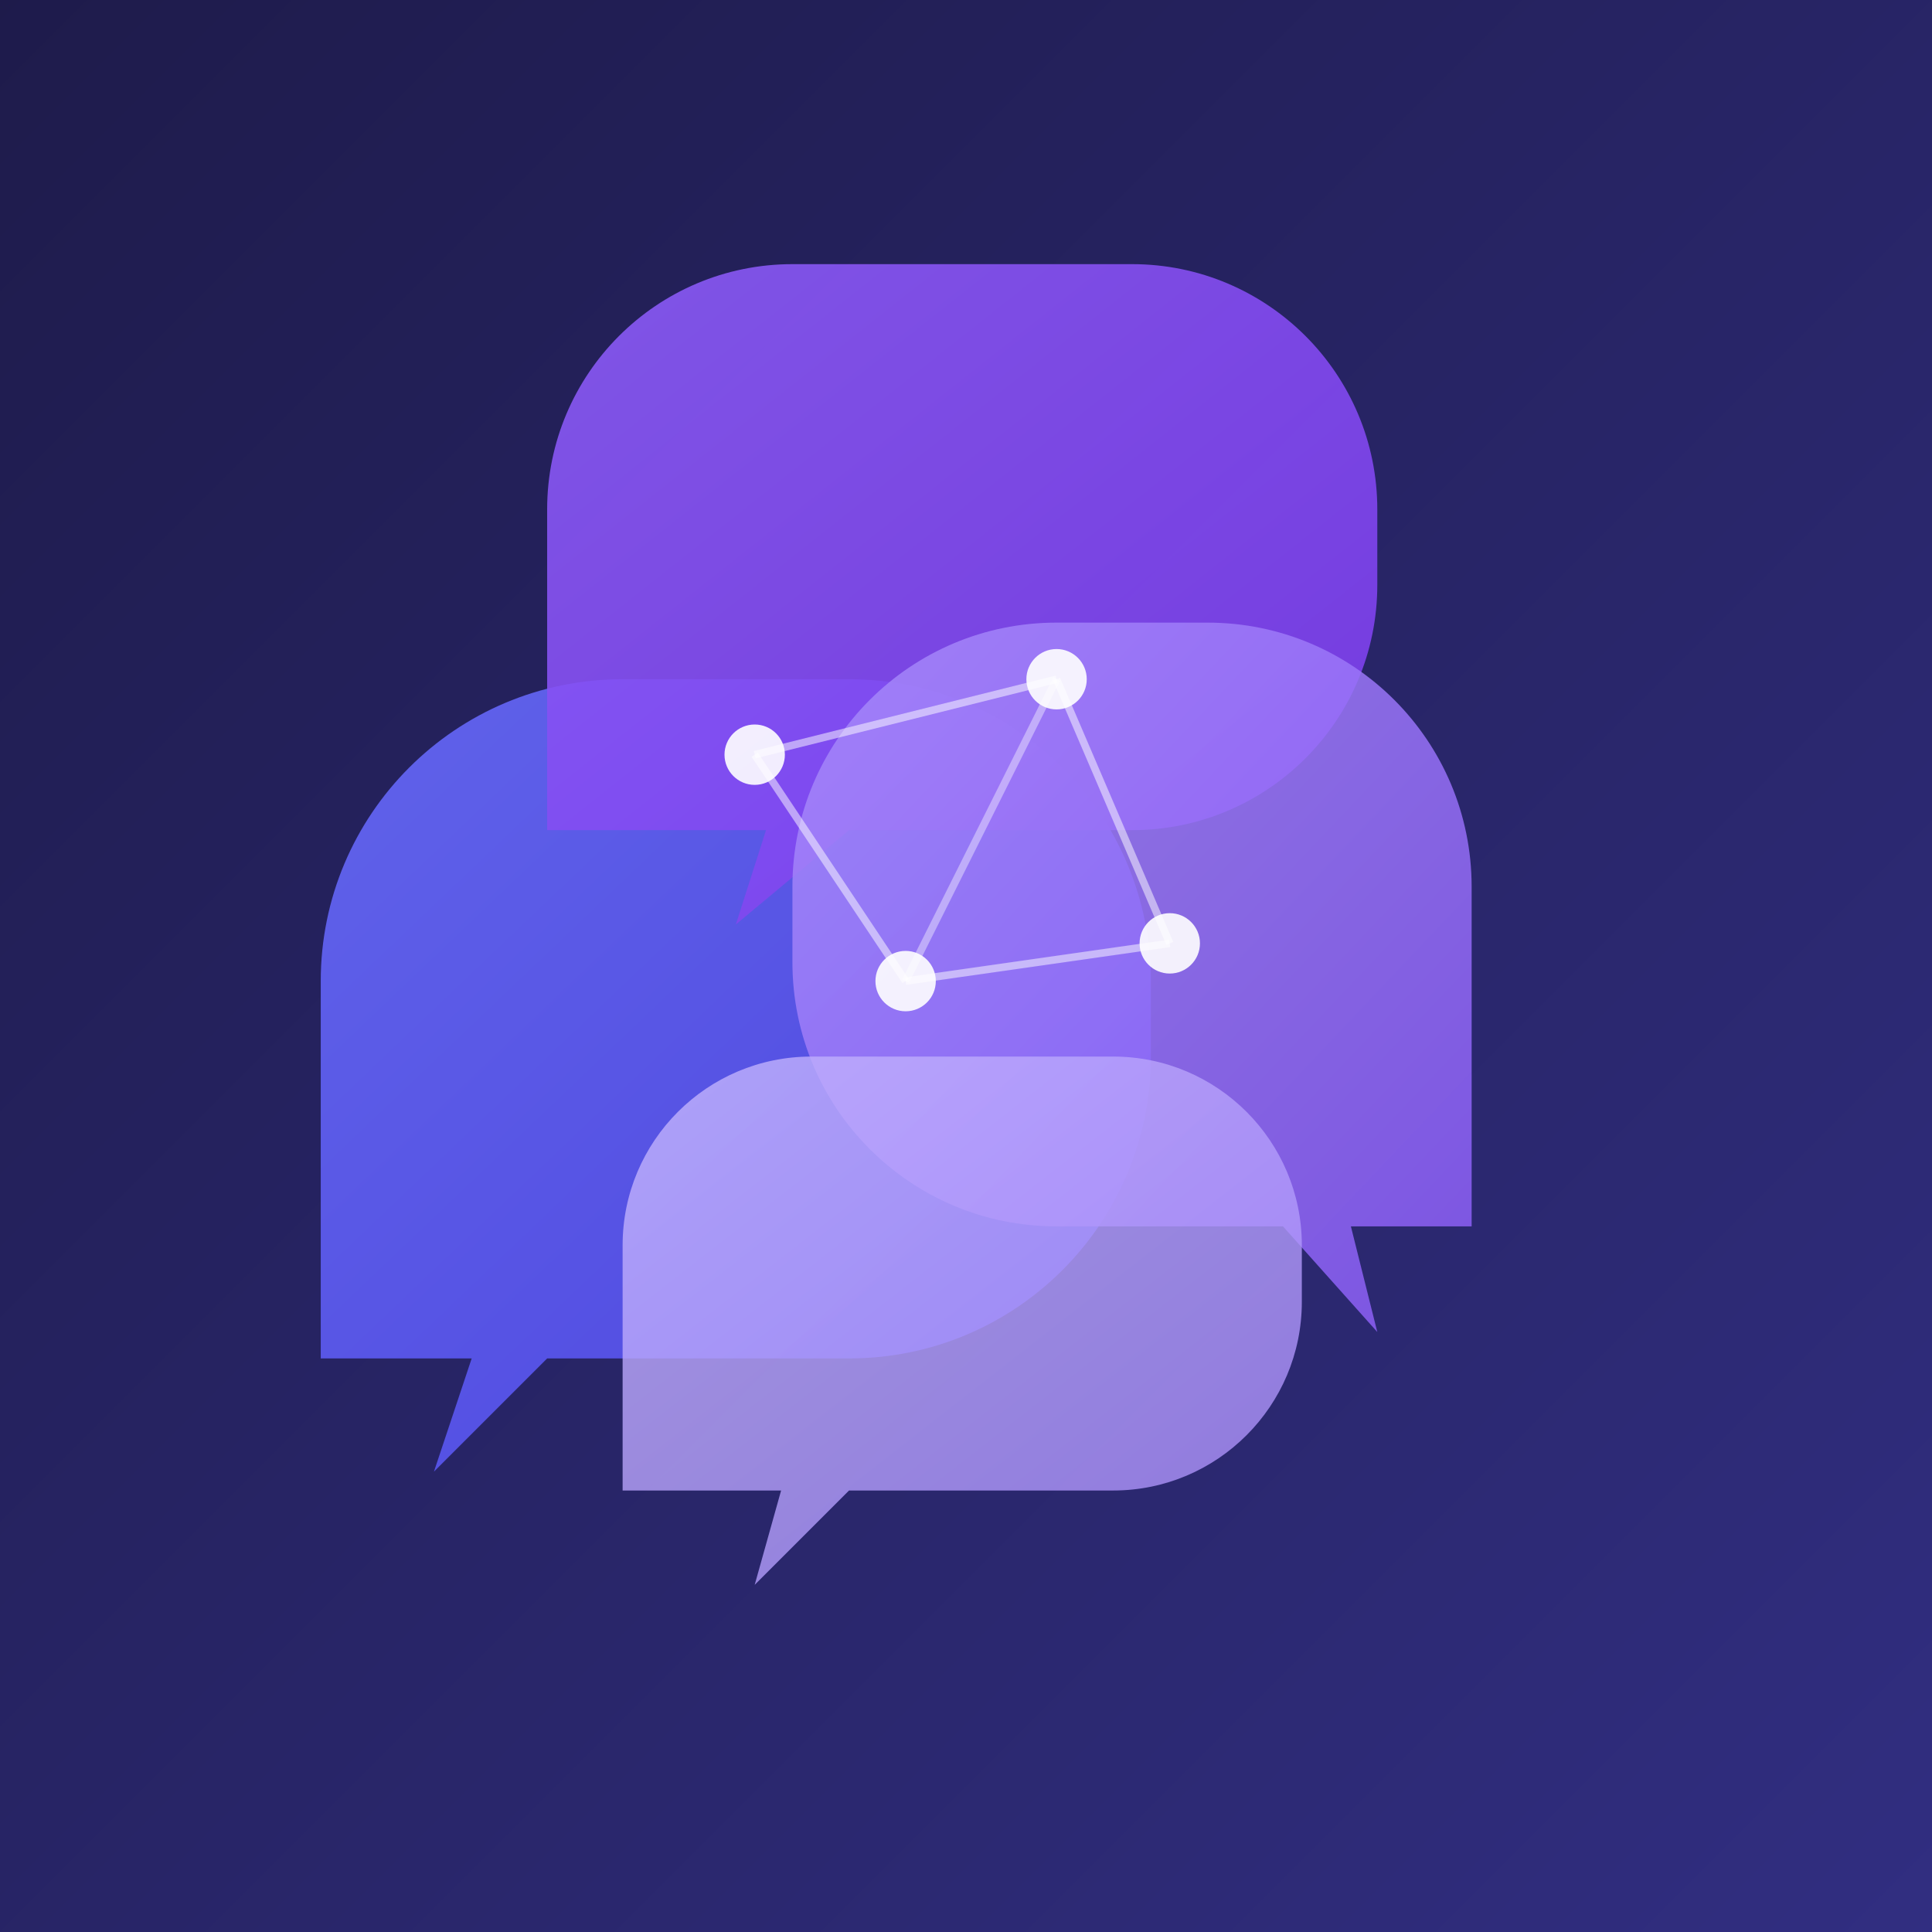
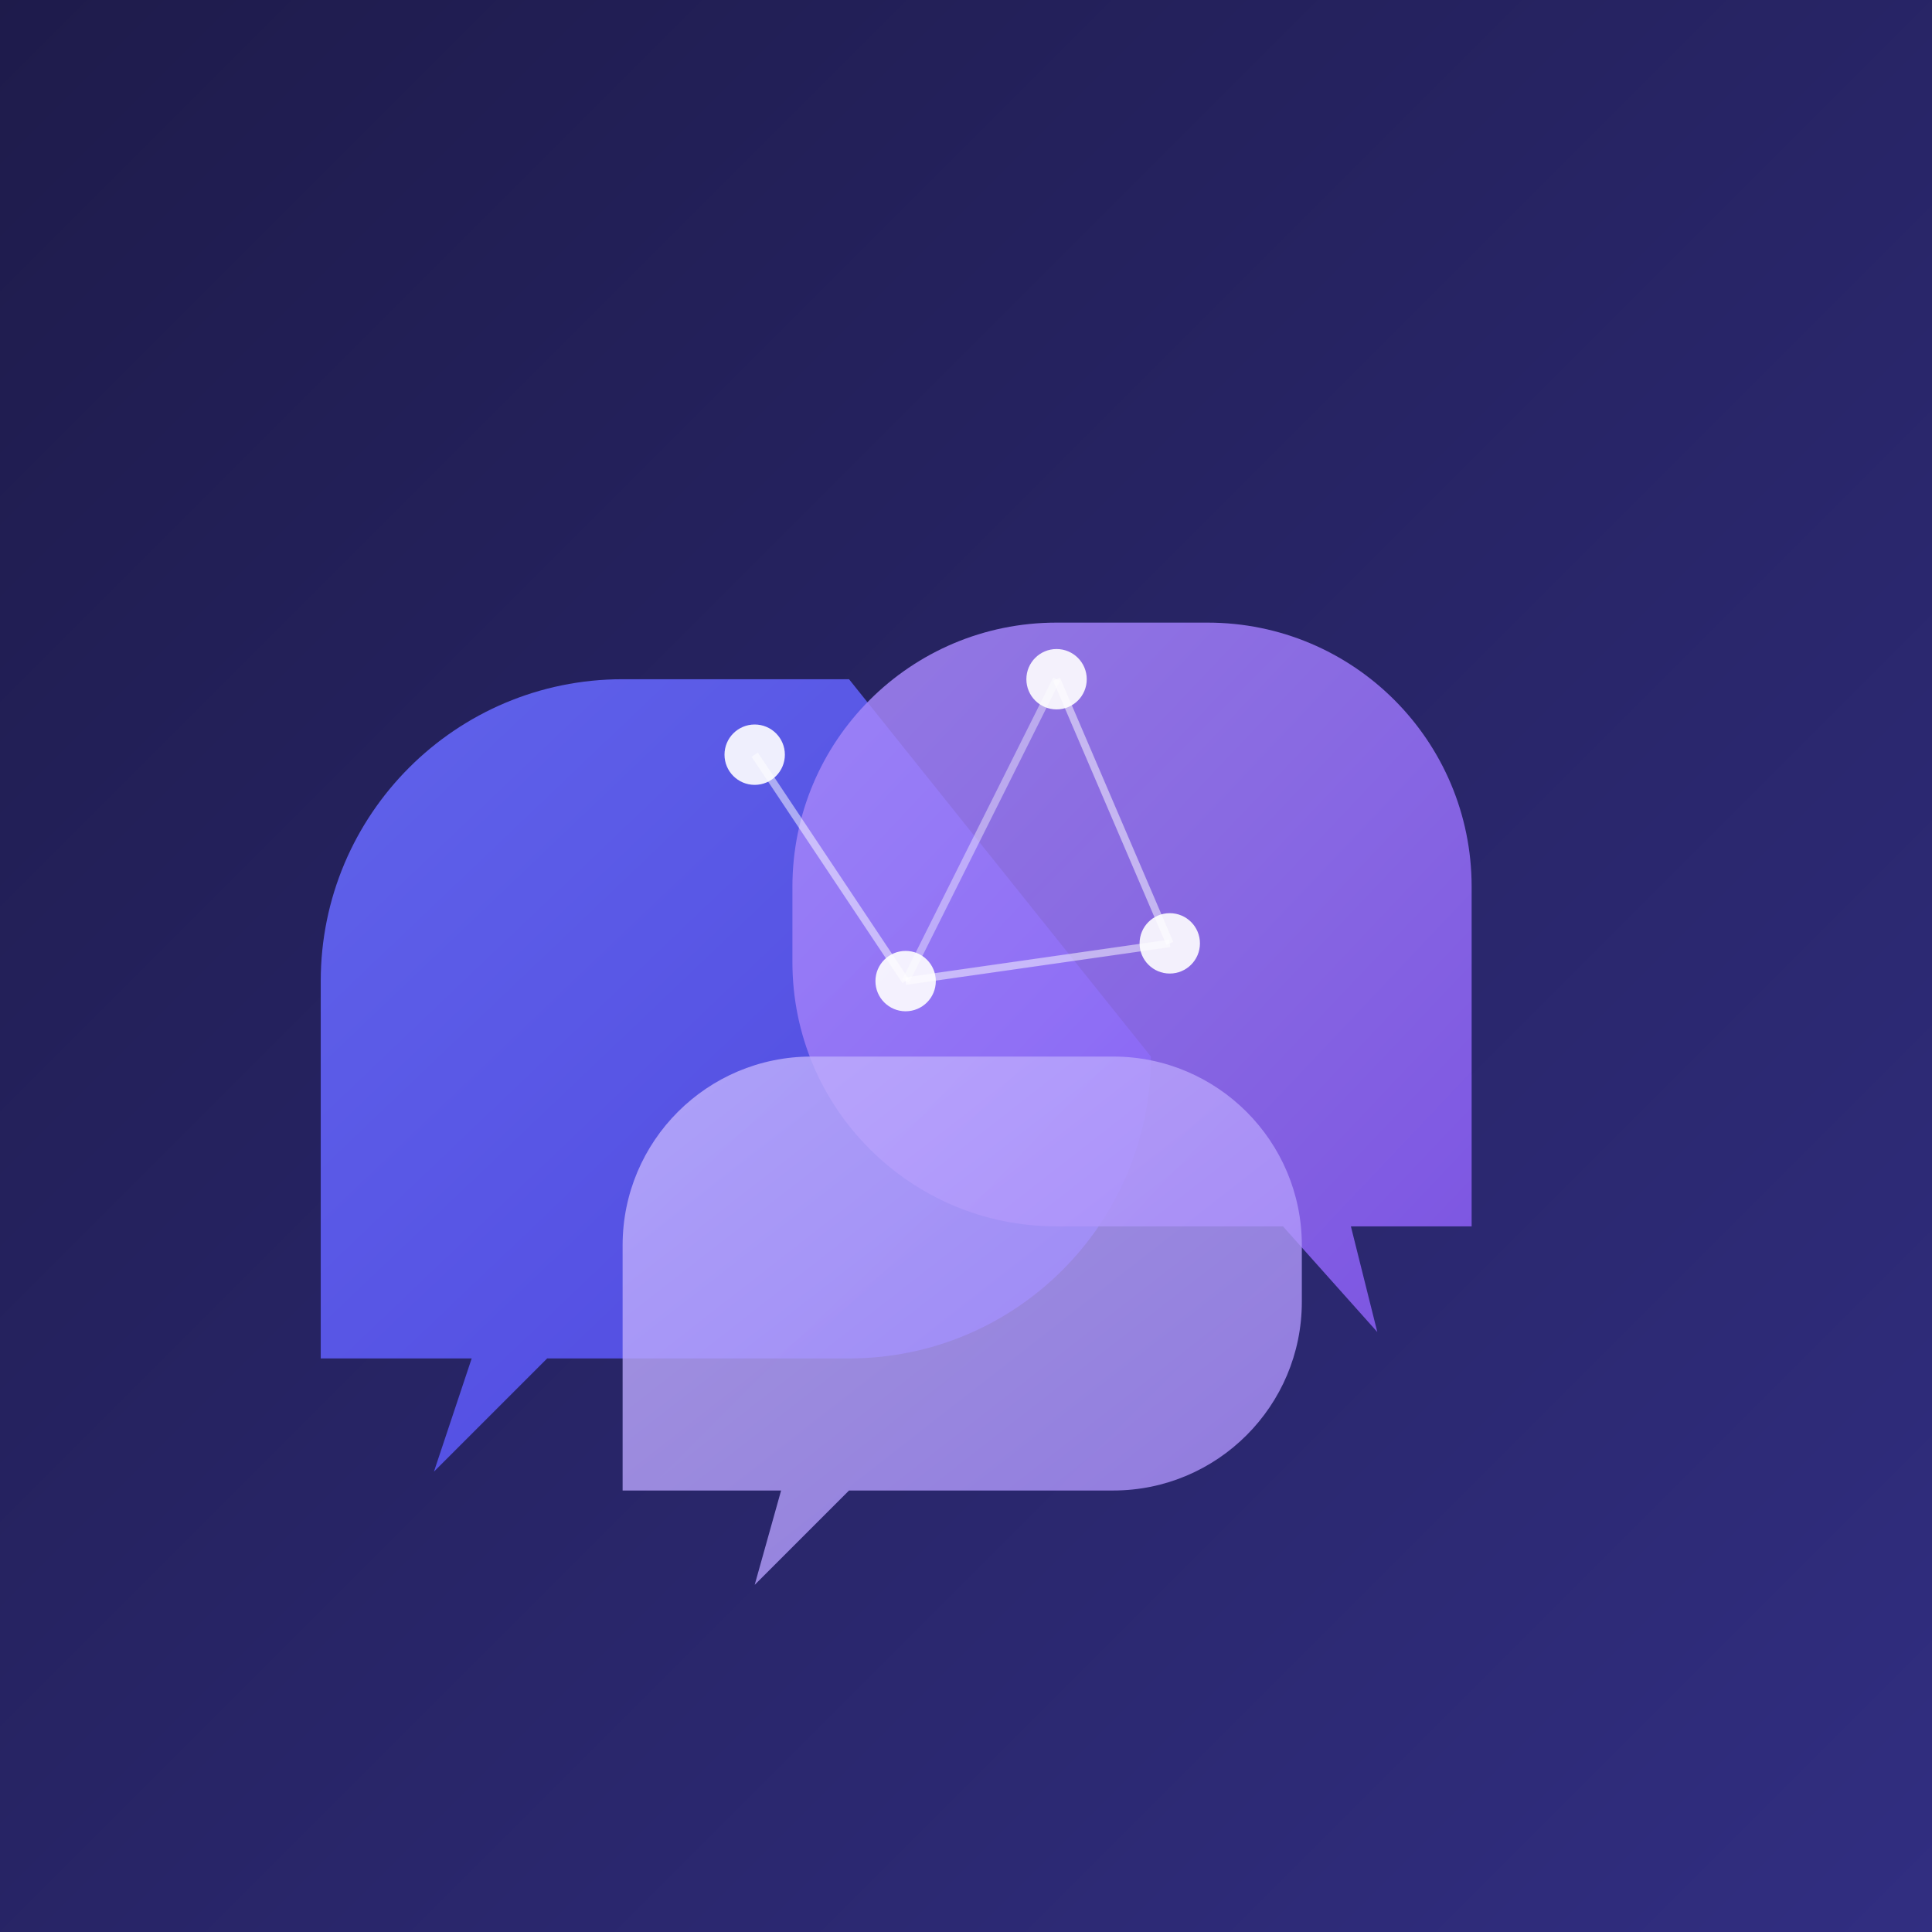
<svg xmlns="http://www.w3.org/2000/svg" width="512" height="512" viewBox="0 0 512 512">
  <rect x="0" y="0" width="512" height="512" fill="#333333" stroke="none" />
  <defs>
    <linearGradient id="bubbleGrad1" x1="0%" y1="0%" x2="100%" y2="100%">
      <stop offset="0%" style="stop-color:#6366f1" />
      <stop offset="100%" style="stop-color:#4f46e5" />
    </linearGradient>
    <linearGradient id="bubbleGrad2" x1="0%" y1="0%" x2="100%" y2="100%">
      <stop offset="0%" style="stop-color:#8b5cf6" />
      <stop offset="100%" style="stop-color:#7c3aed" />
    </linearGradient>
    <linearGradient id="bubbleGrad3" x1="0%" y1="0%" x2="100%" y2="100%">
      <stop offset="0%" style="stop-color:#a78bfa" />
      <stop offset="100%" style="stop-color:#8b5cf6" />
    </linearGradient>
    <linearGradient id="bubbleGrad4" x1="0%" y1="0%" x2="100%" y2="100%">
      <stop offset="0%" style="stop-color:#c4b5fd" />
      <stop offset="100%" style="stop-color:#a78bfa" />
    </linearGradient>
    <linearGradient id="bgGrad" x1="0%" y1="0%" x2="100%" y2="100%">
      <stop offset="0%" style="stop-color:#1e1b4b" />
      <stop offset="100%" style="stop-color:#312e81" />
    </linearGradient>
  </defs>
  <rect width="512" height="512" fill="url(#bgGrad)" />
  <g transform="translate(85, 180)">
-     <path d="M0 80 C0 35.8 35.8 0 80 0 L140 0 C184.2 0 220 35.8 220 80 L220 100 C220 144.2 184.2 180 140 180 L60 180 L30 210 L40 180 L0 180 L0 80 Z" fill="url(#bubbleGrad1)" opacity="0.95" />
+     <path d="M0 80 C0 35.8 35.8 0 80 0 L140 0 L220 100 C220 144.2 184.2 180 140 180 L60 180 L30 210 L40 180 L0 180 L0 80 Z" fill="url(#bubbleGrad1)" opacity="0.95" />
  </g>
  <g transform="translate(145, 70)">
-     <path d="M0 65 C0 29.1 29.1 0 65 0 L155 0 C190.9 0 220 29.1 220 65 L220 85 C220 120.9 190.9 150 155 150 L80 150 L50 175 L58 150 L0 150 L0 65 Z" fill="url(#bubbleGrad2)" opacity="0.9" />
-   </g>
+     </g>
  <g transform="translate(210, 165)">
    <path d="M180 70 C180 31.3 148.7 0 110 0 L70 0 C31.3 0 0 31.3 0 70 L0 90 C0 128.7 31.3 160 70 160 L130 160 L155 188 L148 160 L180 160 L180 70 Z" fill="url(#bubbleGrad3)" opacity="0.85" />
  </g>
  <g transform="translate(165, 280)">
    <path d="M0 50 C0 22.4 22.4 0 50 0 L130 0 C157.6 0 180 22.4 180 50 L180 65 C180 92.6 157.6 115 130 115 L60 115 L35 140 L42 115 L0 115 L0 50 Z" fill="url(#bubbleGrad4)" opacity="0.8" />
  </g>
  <circle cx="200" cy="200" r="8" fill="#fff" opacity="0.9" />
  <circle cx="280" cy="180" r="8" fill="#fff" opacity="0.9" />
  <circle cx="240" cy="260" r="8" fill="#fff" opacity="0.9" />
  <circle cx="310" cy="250" r="8" fill="#fff" opacity="0.9" />
-   <line x1="200" y1="200" x2="280" y2="180" stroke="#fff" stroke-width="2" opacity="0.5" />
  <line x1="200" y1="200" x2="240" y2="260" stroke="#fff" stroke-width="2" opacity="0.5" />
  <line x1="280" y1="180" x2="310" y2="250" stroke="#fff" stroke-width="2" opacity="0.5" />
  <line x1="240" y1="260" x2="310" y2="250" stroke="#fff" stroke-width="2" opacity="0.5" />
  <line x1="280" y1="180" x2="240" y2="260" stroke="#fff" stroke-width="2" opacity="0.4" />
</svg>